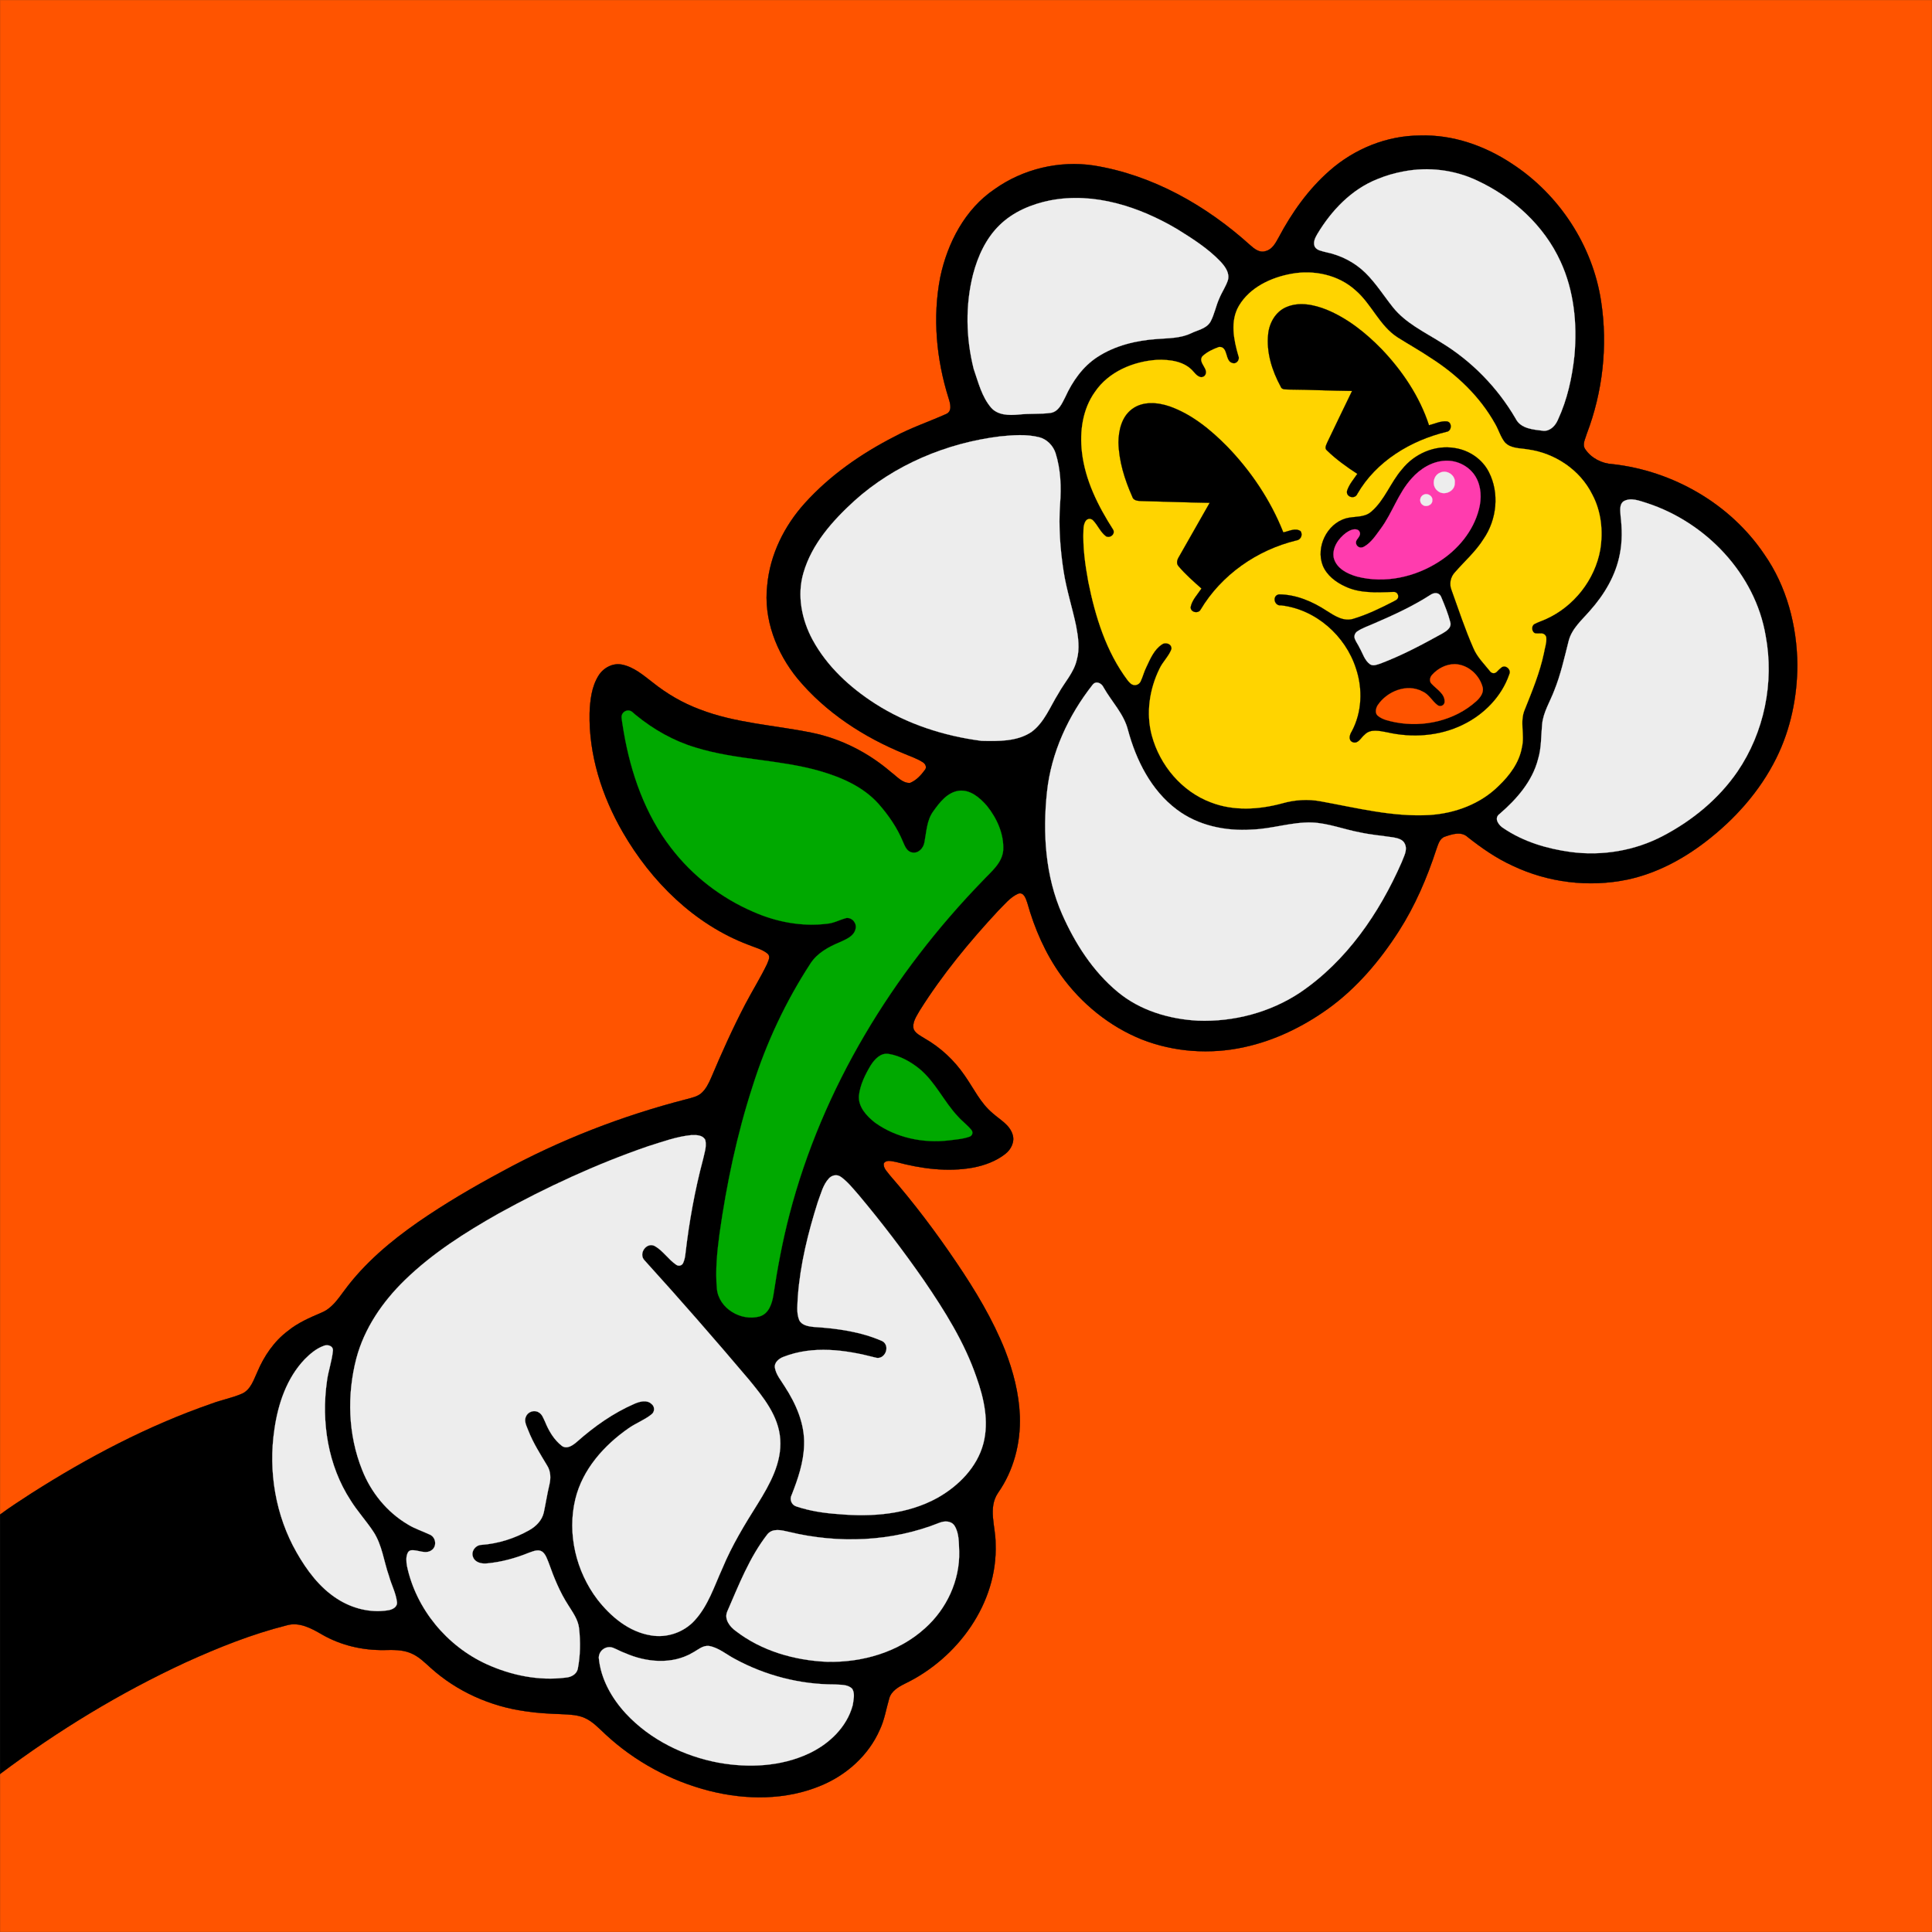
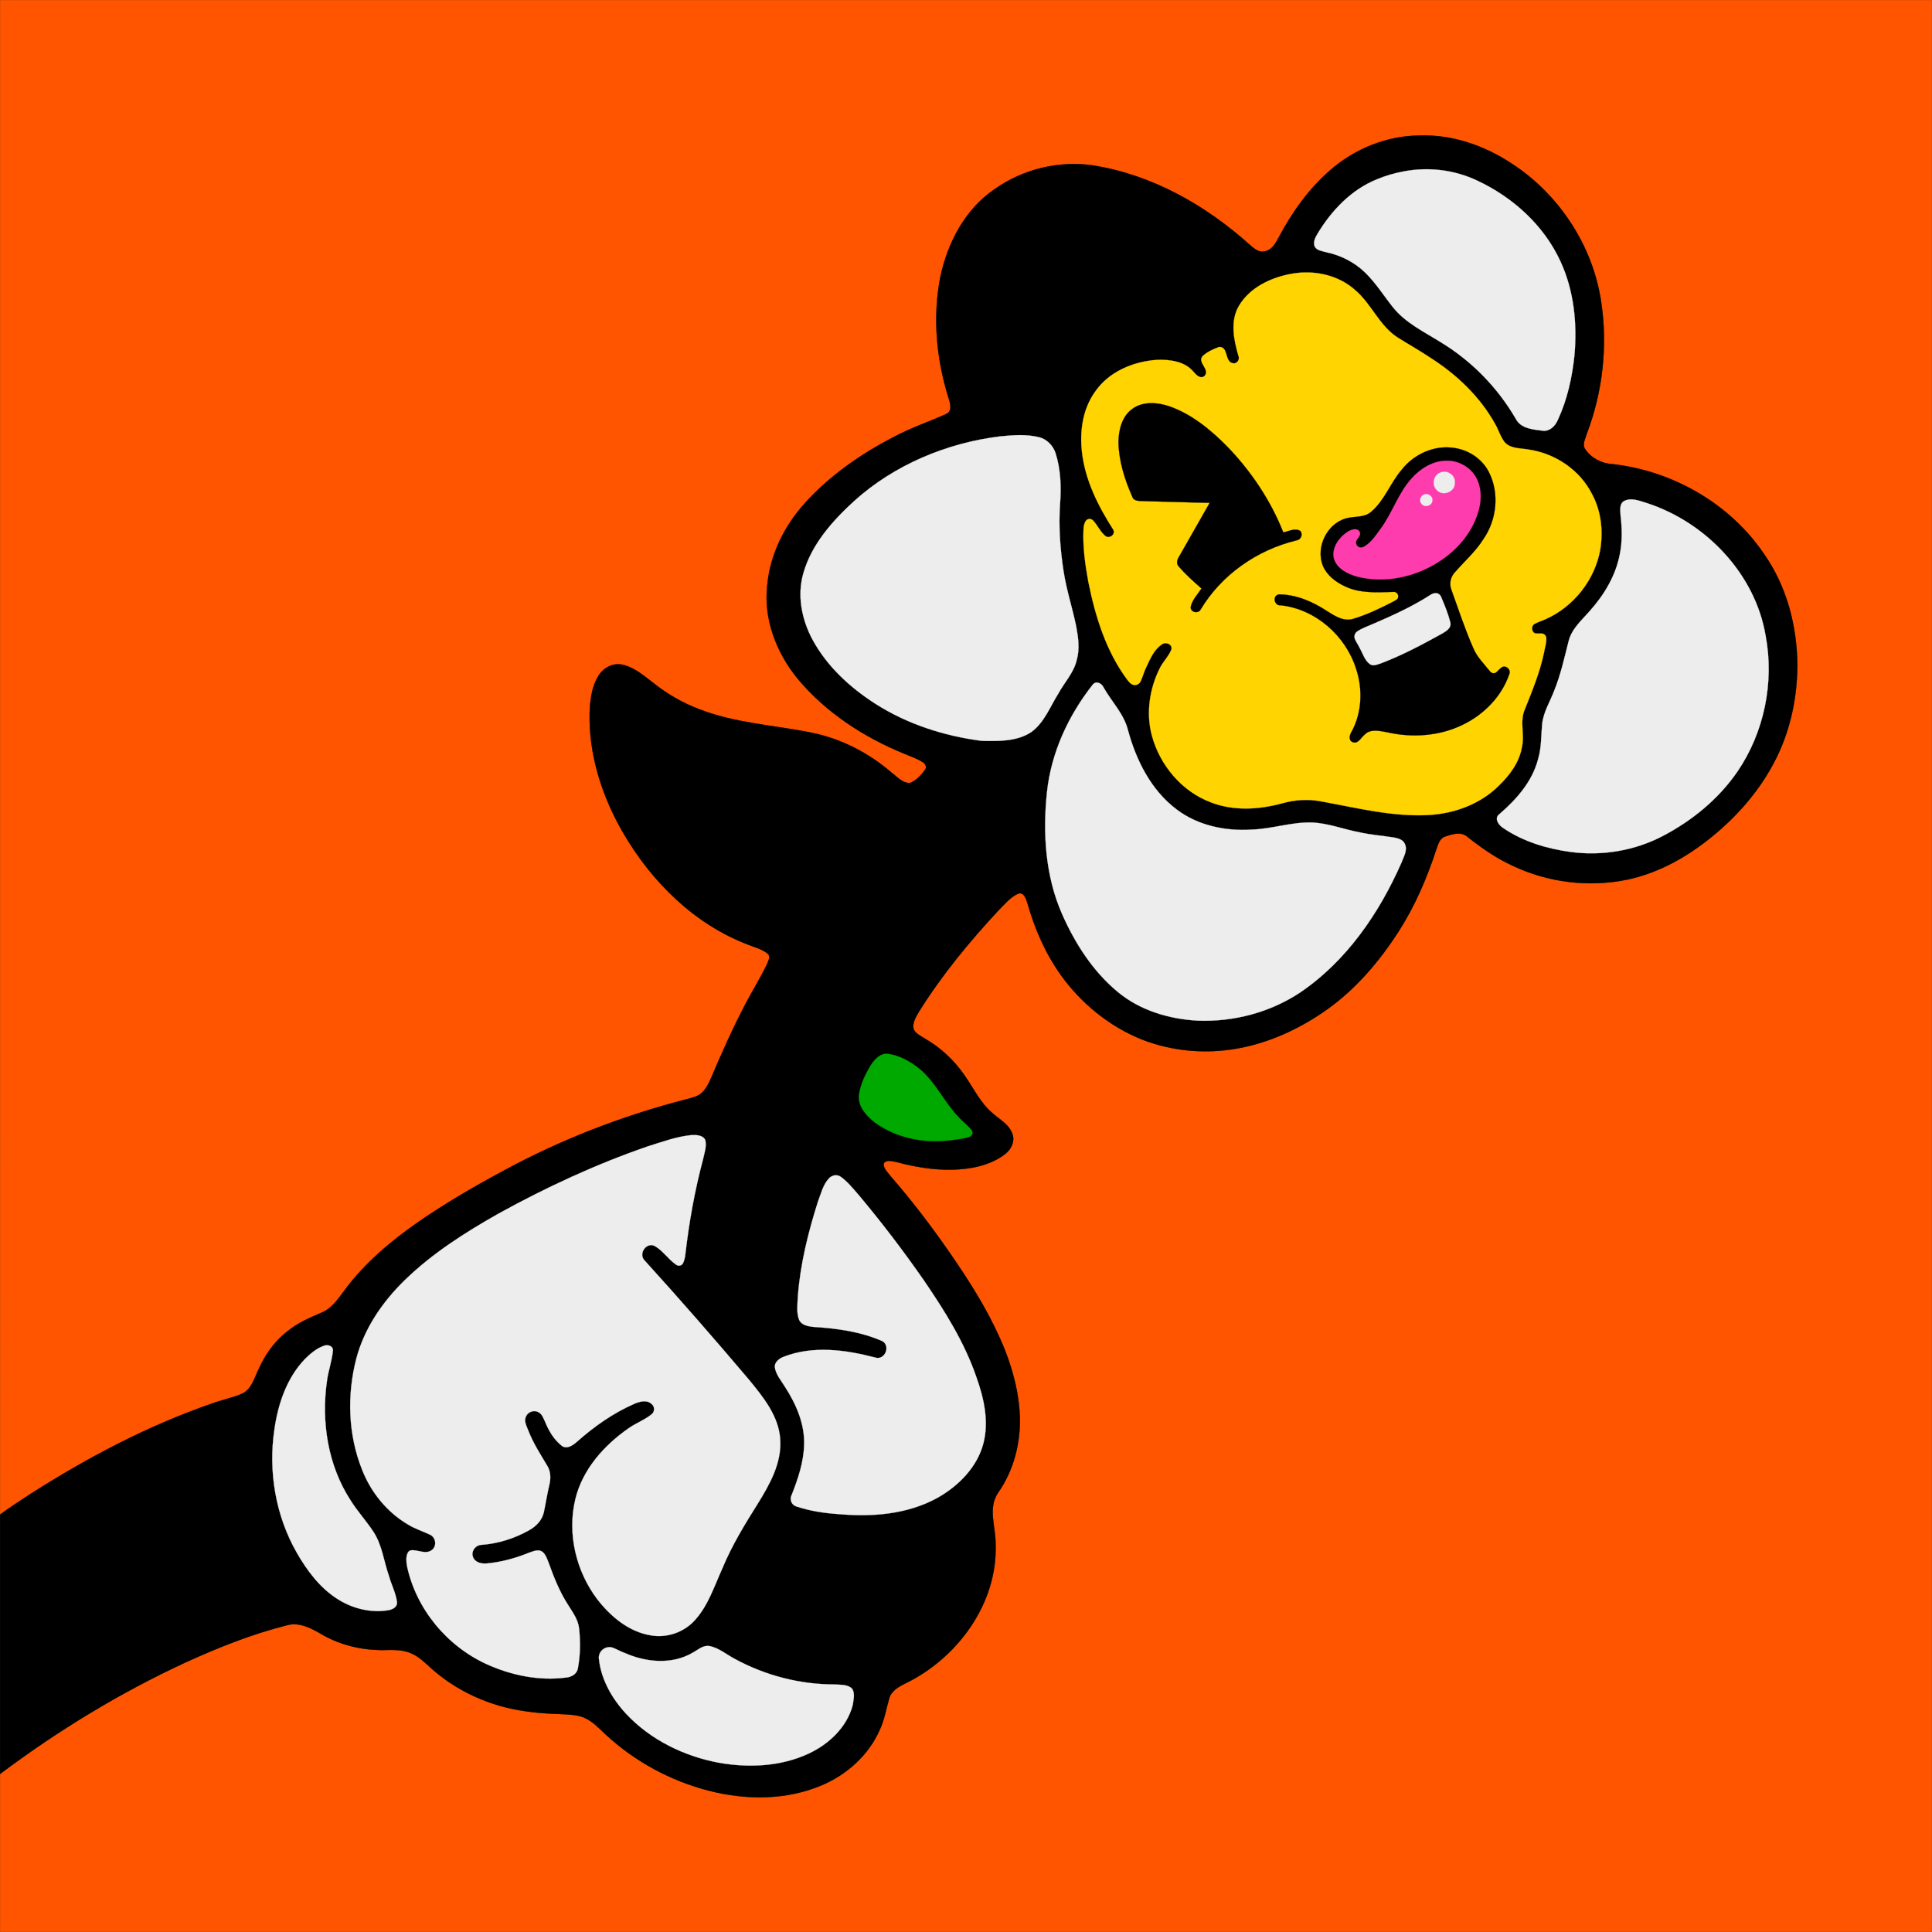
<svg xmlns="http://www.w3.org/2000/svg" viewBox="0 0 1000.09 1000.09" data-name="Layer 1" id="Layer_1">
  <rect x="0" y="0" width="1000.09" height="1000.09" fill="#333333" stroke="none" />
  <defs>
    <style>
      .cls-1 {
        stroke: #000;
      }

      .cls-1, .cls-2, .cls-3, .cls-4, .cls-5, .cls-6 {
        stroke-miterlimit: 10.43;
        stroke-width: .09px;
      }

      .cls-2 {
        fill: #00a900;
        stroke: #00a900;
      }

      .cls-3 {
        fill: #ededed;
        stroke: #ededed;
      }

      .cls-4 {
        fill: #ff5400;
        stroke: #ff5400;
      }

      .cls-5 {
        fill: #ff3cae;
        stroke: #ff3cae;
      }

      .cls-6 {
        fill: #ffd400;
        stroke: #ffd400;
      }
    </style>
  </defs>
  <path d="M.05.05h1000v1000H.05v-81.78c29.97-22.48,62.16-42.09,96.18-57.82,16.82-7.63,34.07-14.54,52-19.07,6.66-2.02,13.04,1.55,18.62,4.8,9.71,5.56,20.99,8.16,32.15,7.95,4.53-.08,9.26-.24,13.52,1.56,4.03,1.6,7.16,4.7,10.32,7.57,13.58,12.29,31.02,20.07,49.13,22.55,6.3.98,12.68,1.29,19.05,1.52,4,.2,8.16.31,11.86,2.04,4.14,1.89,7.22,5.35,10.52,8.37,15.12,14.06,33.83,24.2,53.84,29.28,18.94,4.81,39.63,4.91,57.84-2.77,13.18-5.47,24.6-15.69,30.34-28.89,2.42-5.07,3.26-10.67,4.83-16.01,1.02-3.99,4.79-6.13,8.2-7.84,27.15-13.06,48.12-41.56,46.91-72.43.07-8.75-4.14-18.42,1.3-26.38,8.06-11.5,11.73-25.71,11.25-39.67-.44-11.71-3.44-23.2-7.67-34.08-6.39-16.01-15.32-30.85-24.95-45.1-10.64-15.78-22.1-31.02-34.61-45.38-1.34-1.93-3.71-3.77-3.15-6.38,1.58-1.98,4.28-.89,6.38-.6,12.88,3.46,26.5,5.3,39.74,2.92,5.96-1.15,11.89-3.29,16.71-7.07,3-2.31,5.05-6.35,3.77-10.13-1.58-5.06-6.6-7.61-10.29-10.94-6.36-5.27-9.83-12.92-14.5-19.54-5.36-7.82-12.45-14.49-20.71-19.18-2.03-1.3-4.45-2.39-5.62-4.61-1.08-3.61,1.43-6.91,3.09-9.9,11.64-18.51,25.61-35.46,40.46-51.46,3.28-3.21,6.22-7.1,10.51-9,3.01-.96,3.97,2.66,4.73,4.79,3.74,13.32,9.35,26.22,17.44,37.49,10.52,14.61,25.04,26.46,41.79,33.19,16.75,6.58,35.47,7.86,53.02,3.99,15.62-3.37,30.29-10.5,43.26-19.76,14.89-10.68,26.91-24.89,36.76-40.25,8.46-13.19,14.66-27.7,19.5-42.56.9-2.42,1.64-5.53,4.42-6.42,3.72-1.27,8.43-2.85,11.74.23,7.23,5.71,14.86,11.02,23.28,14.85,18.31,8.72,39.46,11.31,59.32,7.2,14.82-3.13,28.5-10.37,40.45-19.54,15.14-11.6,28.24-26.21,36.72-43.39,7.42-14.93,10.84-31.68,10.89-48.3-.21-20.13-5.51-40.57-17.15-57.18-17.59-26.12-47.31-43.18-78.47-46.65-5.6-.3-11.05-3.07-14.21-7.76-1.71-2.49.13-5.43.81-7.97,8.28-21.72,10.95-45.56,7.42-68.55-4.36-28.95-21.8-55.46-46.32-71.35-13.98-9.25-30.57-15.04-47.46-14.49-17.11.06-33.87,6.88-46.67,18.15-11.04,9.65-19.65,21.81-26.48,34.71-1.57,2.85-3.33,6.21-6.79,7-3.1,1.02-5.8-1.21-7.96-3.12-22.7-20.51-50.6-36.37-81.09-41.23-17.79-2.65-36.46,1.83-51.13,12.25-15.35,10.34-24.43,27.84-28.16,45.6-4.03,20.75-2.02,42.4,4.28,62.49.93,2.89,2.18,7.09-1.57,8.48-8.77,3.91-17.93,6.98-26.42,11.54-17.22,8.83-33.44,20.07-46.44,34.5-10.58,11.73-17.99,26.61-19.41,42.46-2.03,17.45,4.74,34.91,15.68,48.29,14.56,17.51,34.21,30.29,55.17,38.85,3.21,1.4,6.62,2.46,9.58,4.38,1.43.8,2.4,2.73,1.13,4.12-1.98,2.74-4.47,5.39-7.65,6.68-4,.19-6.8-3.37-9.78-5.54-11.77-10.13-25.98-17.41-41.23-20.48-19.32-3.95-39.42-4.89-57.97-12.11-8.78-3.28-16.94-8.06-24.25-13.9-4.84-3.72-9.71-7.98-15.86-9.23-4.8-1-9.72,1.71-12.2,5.78-3.55,5.71-4.31,12.64-4.58,19.22-.46,21.69,6.37,43.03,17.14,61.69,14.74,25.54,37.02,47.69,64.92,58.27,3.42,1.44,7.25,2.27,10.16,4.7,1.61,1.54.24,3.68-.36,5.37-3.41,7.09-7.6,13.76-11.24,20.72-6.52,12.48-12.29,25.32-17.76,38.29-1.27,2.85-2.67,5.79-5.08,7.86-2.03,1.76-4.74,2.28-7.25,2.98-33.42,8.57-65.82,21.1-96.11,37.66-14.78,7.93-29.28,16.43-43.09,25.96-14.34,9.98-27.95,21.42-38.34,35.58-3.25,4.36-6.47,9.21-11.72,11.35-6.11,2.62-12.31,5.28-17.49,9.53-7.16,5.39-12.3,13-15.76,21.19-1.9,4.09-3.39,9.08-7.79,11.19-5.14,2.26-10.72,3.26-15.97,5.24-32.93,11.42-63.97,27.77-93.3,46.47-5.42,3.55-10.91,7.03-16.12,10.91V.05Z" class="cls-4" />
  <path d="M688.34,88.3c12.8-11.27,29.56-18.09,46.67-18.15,16.89-.55,33.48,5.24,47.46,14.49,24.52,15.89,41.96,42.4,46.32,71.35,3.53,22.99.86,46.83-7.42,68.55-.68,2.54-2.52,5.48-.81,7.97,3.16,4.69,8.61,7.46,14.21,7.76,31.16,3.47,60.88,20.53,78.47,46.65,11.64,16.61,16.94,37.05,17.15,57.18-.05,16.62-3.47,33.37-10.89,48.3-8.48,17.18-21.58,31.79-36.72,43.39-11.95,9.17-25.63,16.41-40.45,19.54-19.86,4.11-41.01,1.52-59.32-7.2-8.42-3.83-16.05-9.14-23.28-14.85-3.31-3.08-8.02-1.5-11.74-.23-2.78.89-3.52,4-4.42,6.42-4.84,14.86-11.04,29.37-19.5,42.56-9.85,15.36-21.87,29.57-36.76,40.25-12.97,9.26-27.64,16.39-43.26,19.76-17.55,3.87-36.27,2.59-53.02-3.99-16.75-6.73-31.27-18.58-41.79-33.19-8.09-11.27-13.7-24.17-17.44-37.49-.76-2.13-1.72-5.75-4.73-4.79-4.29,1.9-7.23,5.79-10.51,9-14.85,16-28.82,32.95-40.46,51.46-1.66,2.99-4.17,6.29-3.09,9.9,1.17,2.22,3.59,3.31,5.62,4.61,8.26,4.69,15.35,11.36,20.71,19.18,4.67,6.62,8.14,14.27,14.5,19.54,3.69,3.33,8.71,5.88,10.29,10.94,1.28,3.78-.77,7.82-3.77,10.13-4.82,3.78-10.75,5.92-16.71,7.07-13.24,2.38-26.86.54-39.74-2.92-2.1-.29-4.8-1.38-6.38.6-.56,2.61,1.81,4.45,3.15,6.38,12.51,14.36,23.97,29.6,34.61,45.38,9.63,14.25,18.56,29.09,24.95,45.1,4.23,10.88,7.23,22.37,7.67,34.08.48,13.96-3.19,28.17-11.25,39.67-5.44,7.96-1.23,17.63-1.3,26.38,1.21,30.87-19.76,59.37-46.91,72.43-3.41,1.71-7.18,3.85-8.2,7.84-1.57,5.34-2.41,10.94-4.83,16.01-5.74,13.2-17.16,23.42-30.34,28.89-18.21,7.68-38.9,7.58-57.84,2.77-20.01-5.08-38.72-15.22-53.84-29.28-3.3-3.02-6.38-6.48-10.52-8.37-3.7-1.73-7.86-1.84-11.86-2.04-6.37-.23-12.75-.54-19.05-1.52-18.11-2.48-35.55-10.26-49.13-22.55-3.16-2.87-6.29-5.97-10.32-7.57-4.26-1.8-8.99-1.64-13.52-1.56-11.16.21-22.44-2.39-32.15-7.95-5.58-3.25-11.96-6.82-18.62-4.8-17.93,4.53-35.18,11.44-52,19.07-34.02,15.73-66.21,35.34-96.18,57.82v-134.27c5.21-3.88,10.7-7.36,16.12-10.91,29.33-18.7,60.37-35.05,93.3-46.47,5.25-1.98,10.83-2.98,15.97-5.24,4.4-2.11,5.89-7.1,7.79-11.19,3.46-8.19,8.6-15.8,15.76-21.19,5.18-4.25,11.38-6.91,17.49-9.53,5.25-2.14,8.47-6.99,11.72-11.35,10.39-14.16,24-25.6,38.34-35.58,13.81-9.53,28.31-18.03,43.09-25.96,30.29-16.56,62.69-29.09,96.11-37.66,2.51-.7,5.22-1.22,7.25-2.98,2.41-2.07,3.81-5.01,5.08-7.86,5.47-12.97,11.24-25.81,17.76-38.29,3.64-6.96,7.83-13.63,11.24-20.72.6-1.69,1.97-3.83.36-5.37-2.91-2.43-6.74-3.26-10.16-4.7-27.9-10.58-50.18-32.73-64.92-58.27-10.77-18.66-17.6-40-17.14-61.69.27-6.58,1.03-13.51,4.58-19.22,2.48-4.07,7.4-6.78,12.2-5.78,6.15,1.25,11.02,5.51,15.86,9.23,7.31,5.84,15.47,10.62,24.25,13.9,18.55,7.22,38.65,8.16,57.97,12.11,15.25,3.07,29.46,10.35,41.23,20.48,2.98,2.17,5.78,5.73,9.78,5.54,3.18-1.29,5.67-3.94,7.65-6.68,1.27-1.39.3-3.32-1.13-4.12-2.96-1.92-6.37-2.98-9.58-4.38-20.96-8.56-40.61-21.34-55.17-38.85-10.94-13.38-17.71-30.84-15.68-48.29,1.42-15.85,8.83-30.73,19.41-42.46,13-14.43,29.22-25.67,46.44-34.5,8.49-4.56,17.65-7.63,26.42-11.54,3.75-1.39,2.5-5.59,1.57-8.48-6.3-20.09-8.31-41.74-4.28-62.49,3.73-17.76,12.81-35.26,28.16-45.6,14.67-10.42,33.34-14.9,51.13-12.25,30.49,4.86,58.39,20.72,81.09,41.23,2.16,1.91,4.86,4.14,7.96,3.12,3.46-.79,5.22-4.15,6.79-7,6.83-12.9,15.44-25.06,26.48-34.71Z" class="cls-1" />
  <path d="M726.54,88.74c12.8-2.47,26.33-.86,38.12,4.74,18.46,8.61,34.6,23.21,43.13,41.9,6.99,15.11,8.68,32.16,7.21,48.6-1.2,11.38-3.68,22.77-8.51,33.19-1.25,3.03-3.83,5.91-7.36,5.86-5.32-.69-11.94-.96-14.64-6.49-9.38-16.02-22.7-29.67-38.57-39.31-8.66-5.44-18.29-9.99-24.83-18.13-4.74-5.95-8.82-12.48-14.27-17.84-5.59-5.53-12.9-9.2-20.58-10.76-2.01-.58-4.52-.81-5.67-2.82-.98-2.27.24-4.67,1.39-6.61,7.27-12.1,17.55-22.95,30.86-28.28,4.41-1.84,9.02-3.19,13.72-4.05Z" class="cls-3" />
-   <path d="M543.54,103.75c22.92-4.45,46.36,3.31,65.96,14.94,7.88,4.9,15.84,9.95,22.28,16.71,2.35,2.53,4.84,5.87,3.86,9.54-1.04,3.3-3.09,6.17-4.41,9.36-1.85,4-2.56,8.46-4.69,12.33-2.15,3.57-6.65,4.22-10.11,5.94-5.45,2.57-11.59,2.45-17.46,2.91-10.85.73-21.85,3.38-31.03,9.4-7.5,4.92-12.8,12.51-16.47,20.57-1.69,3.28-3.41,7.53-7.49,8.27-5.58.77-11.24.25-16.84.89-4.83.43-10.57.39-14.06-3.55-4.88-5.68-6.66-13.19-9.06-20.11-4-15.94-4.36-32.92-.32-48.89,2.47-9.44,6.7-18.73,13.81-25.6,7.05-6.88,16.49-10.78,26.03-12.71Z" class="cls-3" />
  <path d="M668.56,141.72c11.62-2.11,24.29.56,33.16,8.63,8.28,7.14,12.33,18.25,21.66,24.29,5.72,3.62,11.65,6.9,17.27,10.7,13.44,8.57,25.37,19.95,33.2,33.95,1.88,3.16,2.82,6.86,5.14,9.75,3.05,3.24,7.83,2.9,11.88,3.61,13.97,1.88,27.04,10.6,33.34,23.33,4.65,8.69,5.71,18.94,4.14,28.59-2.79,15.57-13.66,29.37-28.07,35.85-2.01.94-4.15,1.56-6.09,2.62-1.79,1.14-1.36,4.5.82,4.91.97.06,1.95-.02,2.93-.02,1.31,0,2.4,1.01,2.49,2.31.18,2.58-.82,5.25-1.23,7.78-2.12,10.11-6.08,19.66-9.9,29.21-2.76,6.28.04,13.14-1.51,19.62-1.37,7.88-6.36,14.52-12.01,19.92-9.43,9.38-22.58,14.24-35.7,15.09-19.14,1.13-37.85-3.72-56.53-7.09-6.55-1.25-13.29-.76-19.69,1.03-12.06,3.29-25.28,4.14-37.11-.49-15.02-5.63-26.34-19.19-30.49-34.52-3.11-11.5-1.26-24.03,3.96-34.62,1.67-3.6,4.77-6.37,6.19-10.07.48-2.73-3.01-3.99-4.96-2.53-4.14,2.71-6.07,7.54-8.12,11.83-1.18,2.34-1.8,5-2.93,7.36-.95,1.98-3.53,2.48-5.16,1-.53-.48-1.02-.99-1.46-1.55-11.18-14.86-16.77-32.99-20.41-51-1.64-8.95-2.93-18.07-2.5-27.2.03-1.48.36-3.35,1.33-4.53.9-1.1,2.55-1.12,3.55-.11,2.5,2.54,3.82,6.16,6.74,8.31,2.18,1.18,5.04-1.18,3.78-3.53-7.81-12.16-14.54-25.55-16.19-40.09-1.25-10.72.32-22.26,6.73-31.21,7.12-10.48,19.9-15.8,32.23-16.58,6.59-.2,14.19.74,18.72,6.11,1.39,1.63,3.58,4.06,5.83,2.19,2.87-3.41-3.75-6.75-1.17-10.12,2.41-2.3,5.55-3.75,8.66-4.85,4.84-.24,2.76,7.53,6.97,8.39,2.21.62,3.94-1.89,3-3.85-2.41-8.28-4.36-17.93.27-25.82,5.68-9.59,16.61-14.69,27.23-16.6Z" class="cls-6" />
-   <path d="M665.91,158.96c6.7-2.86,14.27-1.24,20.79,1.35,10.96,4.52,20.39,12.1,28.6,20.54,10.69,11.22,19.58,24.46,24.41,39.28,3.06-.76,6.15-2.34,9.35-1.98,2.75.5,2.46,5.04-.28,5.37-18.59,4.51-36.45,15.24-46.17,32.14-1.2,2.93-5.88,1.73-5.34-1.45,1.01-3.36,3.42-6.06,5.35-8.92-5.56-3.62-11-7.51-15.75-12.15-1.39-1.12-.32-2.82.17-4.09,4.25-8.91,8.56-17.8,12.86-26.68-10.98-.1-21.94-.66-32.92-.74-1.44-.14-3.44.25-4.03-1.5-4.49-8.25-7.48-17.71-6.48-27.19.58-5.82,3.88-11.65,9.44-13.98Z" class="cls-1" />
  <path d="M585.88,211.85c5.59-4.28,13.31-3.63,19.62-1.46,11.48,4.09,21.13,12.03,29.61,20.6,12.43,12.82,22.6,27.96,29.18,44.59,2.85-.53,6.15-2.49,8.91-.66,1.38,1.95.07,4.63-2.28,4.85-20.28,4.94-38.74,17.81-49.47,35.83-1.25,2.26-5.35,1.3-5.09-1.42.76-3.66,3.59-6.48,5.58-9.54-4.12-3.68-8.33-7.32-11.88-11.56-1.3-1.41-.7-3.39.2-4.81,5.3-9.34,10.63-18.65,15.93-27.99-11.37-.17-22.73-.63-34.1-.89-2.14-.14-5.25.26-6.01-2.38-3.92-8.82-6.88-18.27-7.11-27.98.06-6.26,1.66-13.22,6.91-17.18Z" class="cls-1" />
  <path d="M517.63,225.9c6.73-.67,13.65-1.22,20.29.43,3.98,1.01,7.15,4.28,8.46,8.13,2.71,8.57,3.05,17.7,2.34,26.61-.78,11.65.08,23.38,1.88,34.91,1.49,9.49,4.49,18.64,6.45,28.04,1.08,5.76,1.97,11.79.34,17.54-1.49,6.58-6.31,11.58-9.49,17.36-4.3,6.85-7.25,15-13.96,19.97-7.55,5.03-17.12,4.79-25.83,4.61-19.43-2.52-38.61-8.68-55.17-19.32-13-8.36-24.8-19.22-32.25-32.91-5.69-10.48-8.2-23.09-4.79-34.71,4.33-14.98,15.07-26.98,26.34-37.28,20.78-18.71,47.76-29.97,75.39-33.38Z" class="cls-3" />
  <path d="M725.79,242.91c6.36-8.02,16.99-12.7,27.2-10.99,7.42,1.09,14.32,5.72,17.72,12.47,5.55,10.83,4.09,24.59-2.74,34.52-4.04,6.49-9.83,11.54-14.81,17.25-2.36,2.46-3.1,6.13-1.8,9.31,3.61,10.03,6.94,20.18,11.24,29.95,1.94,4.73,5.64,8.28,8.78,12.22.86,1.08,2.48,1.17,3.44.17.82-.86,1.66-1.71,2.61-2.42,2.24-1.23,4.85,1.31,3.82,3.63-3.95,11.57-13.19,20.91-24.11,26.16-12.04,5.89-26.08,6.83-39.06,3.88-3.85-.7-8.69-1.99-11.74,1.27-1.89,1.48-3.33,4.99-6.23,3.79-2.31-1.06-1.43-3.86-.37-5.51,5.32-9.92,5.75-21.98,2.2-32.55-5.43-17.01-20.89-30.7-38.81-32.72-3.56.47-4.75-5.01-1.08-5.65,8.92.06,17.4,3.71,24.75,8.55,4.03,2.56,8.73,5.68,13.74,4.1,7.25-2.17,14.1-5.52,20.82-8.97.4-.25.82-.47,1.25-.7,2.14-1.14,1.22-4.42-1.21-4.28-.49.03-.96.06-1.4.04-7.88.24-16.2.64-23.53-2.8-4.96-2.24-9.71-5.82-11.78-11-3.58-9.44,2.12-21.34,11.85-24.24,4.38-1.28,9.65-.22,13.3-3.51,7-5.98,9.96-15.13,15.95-21.97Z" class="cls-1" />
  <path d="M730.71,247.67c4.43-4.98,10.58-8.86,17.38-9.16,6.33-.35,12.76,2.99,15.9,8.53,2.82,4.97,3,11.05,1.58,16.48-2.88,11.43-10.94,21.03-20.77,27.27-12.35,7.94-27.98,11.39-42.33,7.66-4.97-1.37-10.49-4.14-12-9.48-1.14-5.2,2.34-10.25,6.38-13.19,1.58-1.12,3.96-2.31,5.83-1.56.97.39,1.56,1.62,1.24,2.62-.28.88-.9,1.68-1.5,2.48-.8,1.05-.65,2.55.33,3.44.32.29.62.47,1,.58.76.22,1.58.06,2.28-.32,3.78-2.08,6.18-5.97,8.72-9.36,6.06-8.21,9.03-18.38,15.98-25.98Z" class="cls-5" />
  <path d="M745.5,244.67c3.51-1.7,8.14,1.42,7.54,5.38.18,4.39-5.78,6.9-8.93,3.95-3.11-2.45-2.31-7.9,1.39-9.33Z" class="cls-3" />
  <path d="M840.43,259.5c3.79-2.18,8.21-.25,12.03.9,30.53,9.94,56.08,36.58,61.51,68.66,4.55,24.15-.74,50.04-14.6,70.35-9.71,14.14-23.36,25.33-38.49,33.26-14.59,7.7-31.55,10.51-47.87,8.34-12.19-1.67-24.38-5.29-34.65-12.23-2.51-1.5-5.3-5.18-2.06-7.49,8.79-7.58,16.91-16.81,19.87-28.31,1.79-5.87,1.53-12.05,2.11-18.08.59-6.25,4.09-11.63,6.25-17.39,3.35-8.27,5.26-17,7.45-25.62,1.62-6.5,6.92-10.95,11.12-15.82,7.37-8.28,13.29-18.17,15.38-29.17,1.34-6.56,1.19-13.31.41-19.93-.13-2.49-.77-5.74,1.54-7.47Z" class="cls-3" />
  <path d="M740.8,307.72c2.27-1.32,4.5-.74,5.29,1.48,1.75,4.17,3.49,8.4,4.62,12.79.91,3.14-2.35,4.91-4.59,6.2-10.2,5.64-20.54,11.12-31.45,15.25-1.73.53-3.64,1.49-5.37.49-2.93-2.02-3.83-5.69-5.53-8.62-.69-1.57-1.86-3.04-2.46-4.65-.51-1.4.03-2.97,1.27-3.81,2.74-1.85,5.44-2.63,9.04-4.26,10.14-4.37,19.93-8.89,29.18-14.87Z" class="cls-3" />
-   <path d="M741.35,349.31c2.95-3.32,7.28-5.54,11.78-5.52,6.86.22,12.86,5.72,14.43,12.27.46,2.78-1.48,5.19-3.4,6.94-11.2,10.07-27.29,13.68-41.93,10.87-3.03-.66-6.26-1.23-8.77-3.17-1.88-1.29-1.34-4-.29-5.66,4.83-7.2,15.1-11.38,23.16-7.11,3.37,1.46,4.98,4.98,7.81,7.09,1.43,1.07,3.55.17,3.66-1.61.26-4.24-4.07-6.57-6.65-9.36-1.43-1.26-1.02-3.5.2-4.74Z" class="cls-4" />
  <path d="M565.6,354.45c1.8-2.27,4.68-.79,5.67,1.42,4.17,7.39,10.53,13.65,12.63,22.1,4.23,15.63,11.96,31.08,25.15,41.01,11.02,8.39,25.29,11.34,38.92,10.44,10.47-.33,20.58-3.96,31.1-3.66,8.53.34,16.54,3.57,24.86,5.12,5.68,1.23,11.49,1.73,17.24,2.58,2.27.41,5.05,1.02,6.05,3.39,1.53,3.24-.62,6.56-1.7,9.57-11.54,26.3-28.56,51.15-52.63,67.42-15.5,10.26-34.34,15.2-52.86,14.49-14.84-.78-29.91-5.27-41.47-14.89-12.82-10.63-22.02-25.01-28.71-40.12-8.76-19.8-10.14-42.06-7.88-63.36,2.16-20.33,11.06-39.55,23.63-55.51Z" class="cls-3" />
-   <path d="M321.78,371.55c-.32-3.03,3.23-4.93,5.55-2.95.57.49,1.13.98,1.7,1.47,9.14,7.51,19.64,13.49,31,16.88,20.83,6.48,43.03,6.14,63.97,12.07,11.38,3.27,22.87,8.18,30.88,17.23,5.09,5.81,9.56,12.28,12.51,19.45.98,2.2,1.94,5,4.63,5.55,3.3.79,6.04-2.22,6.52-5.24,1.05-5.41,1.18-11.3,4.51-15.95,3.28-4.57,7.16-9.78,13.11-10.7,6.01-.84,11.04,3.58,14.71,7.79,5.14,6.41,8.86,14.55,8.44,22.9-.54,6.77-6.28,11.15-10.55,15.76-46.76,48.17-83.08,107.45-100.07,172.69-3.59,13.75-6.23,27.73-8.33,41.78-.7,4.43-2.33,9.73-7.15,11.16-9.55,2.65-21.08-4.06-22.1-14.27-.88-9.51.1-19.11,1.36-28.55,3.65-25.79,9.03-51.38,17.08-76.17,7.07-22.53,17.19-44.08,30.09-63.85,3.53-5.35,9.32-8.48,15.08-10.87,3.16-1.49,7.25-2.98,8.14-6.79.85-2.94-1.68-6.1-4.75-5.74-3.38.87-6.49,2.68-10.02,2.96-12.95,1.6-26.2-.91-38.08-6.15-16.76-7.19-31.64-18.71-42.7-33.22-13.32-17.25-20.69-38.37-24.38-59.66-.37-2.51-.88-5.04-1.15-7.58Z" class="cls-2" />
  <path d="M450.66,551.6c2.01-3.2,5.15-6.74,9.36-6.04,5.87.97,11.28,3.96,15.87,7.68,8.34,6.86,12.72,17.08,20.08,24.82,2.18,2.47,4.96,4.41,6.97,7.01.87,1.12.36,2.78-.96,3.27-3.46,1.28-7.25,1.5-10.9,1.98-13.2,1.54-27.19-1.35-38.07-9.16-4.34-3.38-8.86-8.16-8.38-14.09.66-5.56,3.19-10.72,6.03-15.47Z" class="cls-2" />
  <path d="M335.28,593.42c7.45-2.33,14.87-5.09,22.68-5.85.07,0,.14-.01.22-.01,2.31-.06,5.31.01,6.69,2.14.15.23.24.49.29.75.66,3.23-.57,6.53-1.24,9.68-4.29,16.09-7.22,32.51-9.14,49.05-.14,1.57-.51,3.1-1.13,4.54s-2.32,1.85-3.55,1.02c-4.09-2.75-6.82-7.25-11.13-9.72-4.35-2.29-8.71,4-5.3,7.43,18.4,20.29,36.43,40.94,54.13,61.85,7.31,8.93,15.28,18.67,16.07,30.69.88,12.19-5.36,23.27-11.55,33.28-6.81,10.81-13.49,21.77-18.39,33.6-4.19,9.18-7.31,19.21-14.23,26.81-5.61,6.28-14.49,9.33-22.78,7.86-11.42-1.83-20.77-9.73-27.68-18.6-11.03-14.53-15.73-34.06-11.42-51.9,3.7-15.39,14.86-27.87,27.58-36.72,3.75-2.63,8.16-4.23,11.75-7.1,1.83-1.25,1.92-4.11.15-5.42-2.43-2.36-6.11-1.33-8.85-.16-11.03,4.79-20.96,11.83-29.92,19.79-2.03,1.72-5,3.9-7.64,2.05-4.13-3.18-6.84-7.84-8.77-12.6-.85-1.71-1.45-3.76-3.21-4.74-2.25-1.5-5.64-.41-6.62,2.09-1.26,2.48.39,5.09,1.23,7.42,2.51,6.43,6.27,12.23,9.78,18.13,1.81,2.93,1.87,6.53,1.07,9.81-1.14,4.75-1.86,9.59-2.89,14.37-.92,4.02-3.98,7.16-7.5,9.11-7.57,4.3-16.09,6.99-24.78,7.62-3.09.12-5.57,3.41-4.31,6.4,1.12,2.82,4.51,3.49,7.22,3.2,7.44-.7,14.73-2.68,21.65-5.51,2.18-.7,4.76-2.03,6.93-.56,1.84,1.41,2.5,3.78,3.36,5.84,2.69,7.57,5.72,15.09,10.11,21.86,2.32,3.72,5.09,7.46,5.59,11.96.77,7.03.67,14.2-.7,21.15-.7,2.73-3.5,4.17-6.14,4.36-13.96,1.79-28.28-1.15-41.01-6.94-20.6-9.4-36.56-28.65-41.24-50.88-.37-2.25-.6-4.84.48-6.9.34-.66,1.01-1.11,1.75-1.18,3.5-.35,7.36,2.28,10.57-.07,2.8-1.98,2.2-6.53-.8-7.97-3.85-1.82-7.96-3.1-11.59-5.36-10.79-6.39-19.05-16.6-23.61-28.22-7.31-18.21-7.91-38.77-3.01-57.67,4.15-15.67,13.61-29.4,25.13-40.59,14.29-13.91,31.27-24.67,48.55-34.44,24.72-13.64,50.45-25.55,77.15-34.75Z" class="cls-3" />
  <path d="M429.1,609.97c1.43-1.52,3.68-2.1,5.54-1.15.32.16.63.35.91.57,3.46,2.57,6.13,6,8.96,9.21,11.92,14.21,23.18,28.98,33.76,44.21,10.71,15.68,20.95,31.96,27.15,50.02,3.9,10.9,6.6,22.9,3.62,34.38-3.24,12.32-12.88,21.98-23.72,28.11-15.54,8.61-33.97,10.02-51.36,8.44-7.33-.5-14.68-1.59-21.66-3.93-2.61-.74-3.75-3.74-2.46-6.07,3.24-8.26,6.17-16.82,6.4-25.78.41-10.88-4.16-21.24-9.97-30.2-1.88-3.11-4.45-6-5.13-9.67-.5-2.82,2.07-4.87,4.43-5.75,15.25-5.96,32.05-3.68,47.47.35,4.97,1.61,8.13-5.93,3.72-8.47-11.23-4.96-23.66-6.63-35.82-7.38-2.68-.31-5.98-.87-7.25-3.57-1.56-3.92-.83-8.25-.67-12.35,1.24-16.58,5.29-32.83,10.29-48.65,1.59-4.16,2.69-9.02,5.79-12.31Z" class="cls-3" />
  <path d="M167.49,696.7c1.88-.87,4.93-.17,4.85,2.34-.48,5.41-2.42,10.56-3.11,15.94-3,21.1.51,43.64,12.27,61.69,3.53,5.68,8.1,10.61,11.77,16.19,4.56,6.91,5.39,15.35,8.1,23.02,1.22,4.46,3.51,8.64,4.1,13.26.43,2.68-2.33,4.08-4.55,4.4-9.14,1.5-18.67-.94-26.38-5.93-9.11-5.82-15.7-14.73-20.99-23.99-10.91-19.12-14.75-42-11.5-63.72,1.87-13.14,6.35-26.51,15.67-36.28,2.81-2.84,5.97-5.53,9.77-6.92Z" class="cls-3" />
-   <path d="M486.31,788.25c2.62-1.05,6.16-1.07,7.83,1.6,2.42,3.92,2.15,8.8,2.38,13.25.37,15.03-6.53,29.79-17.69,39.73-13.67,12.44-32.6,17.85-50.82,17.38-16.76-.73-33.78-5.61-47.18-15.96-3.08-2.22-6.07-6.13-4.36-10.08,5.99-13.74,11.47-28,20.76-39.93,2.71-3.34,7.37-2.14,10.97-1.31,25.72,6.25,53.42,5.22,78.11-4.68Z" class="cls-3" />
  <path d="M309.97,857.95c.13-3.75,3.96-6.31,7.45-4.95,2.09.82,4.11,2.02,6.17,2.72,10.89,4.8,24.29,6.06,34.88-.17,2.75-1.43,5.35-4.02,8.7-3.5,4.99.93,8.91,4.46,13.33,6.74,15.7,8.53,33.57,13.17,51.45,13.15.02,0,.05,0,.07,0,3.03.26,6.65-.13,9.01,2.14.1.1.2.22.26.35,1.31,2.48.53,5.46.14,8.11,0,.05-.02.1-.03.16-3.03,11.4-12.33,20.16-22.79,25.03-14.4,6.72-30.97,7.48-46.44,4.75-18.08-3.35-35.51-11.87-48.14-25.41-7.35-7.95-13.04-17.95-14.06-28.87,0-.06,0-.13,0-.19,0-.02,0-.04,0-.06Z" class="cls-3" />
  <path d="M737.07,256.05c2.03-.94,4.7.79,4.35,2.98.1,2.43-3.34,3.82-5.15,2.19-1.79-1.36-1.33-4.37.8-5.17Z" class="cls-3" />
</svg>